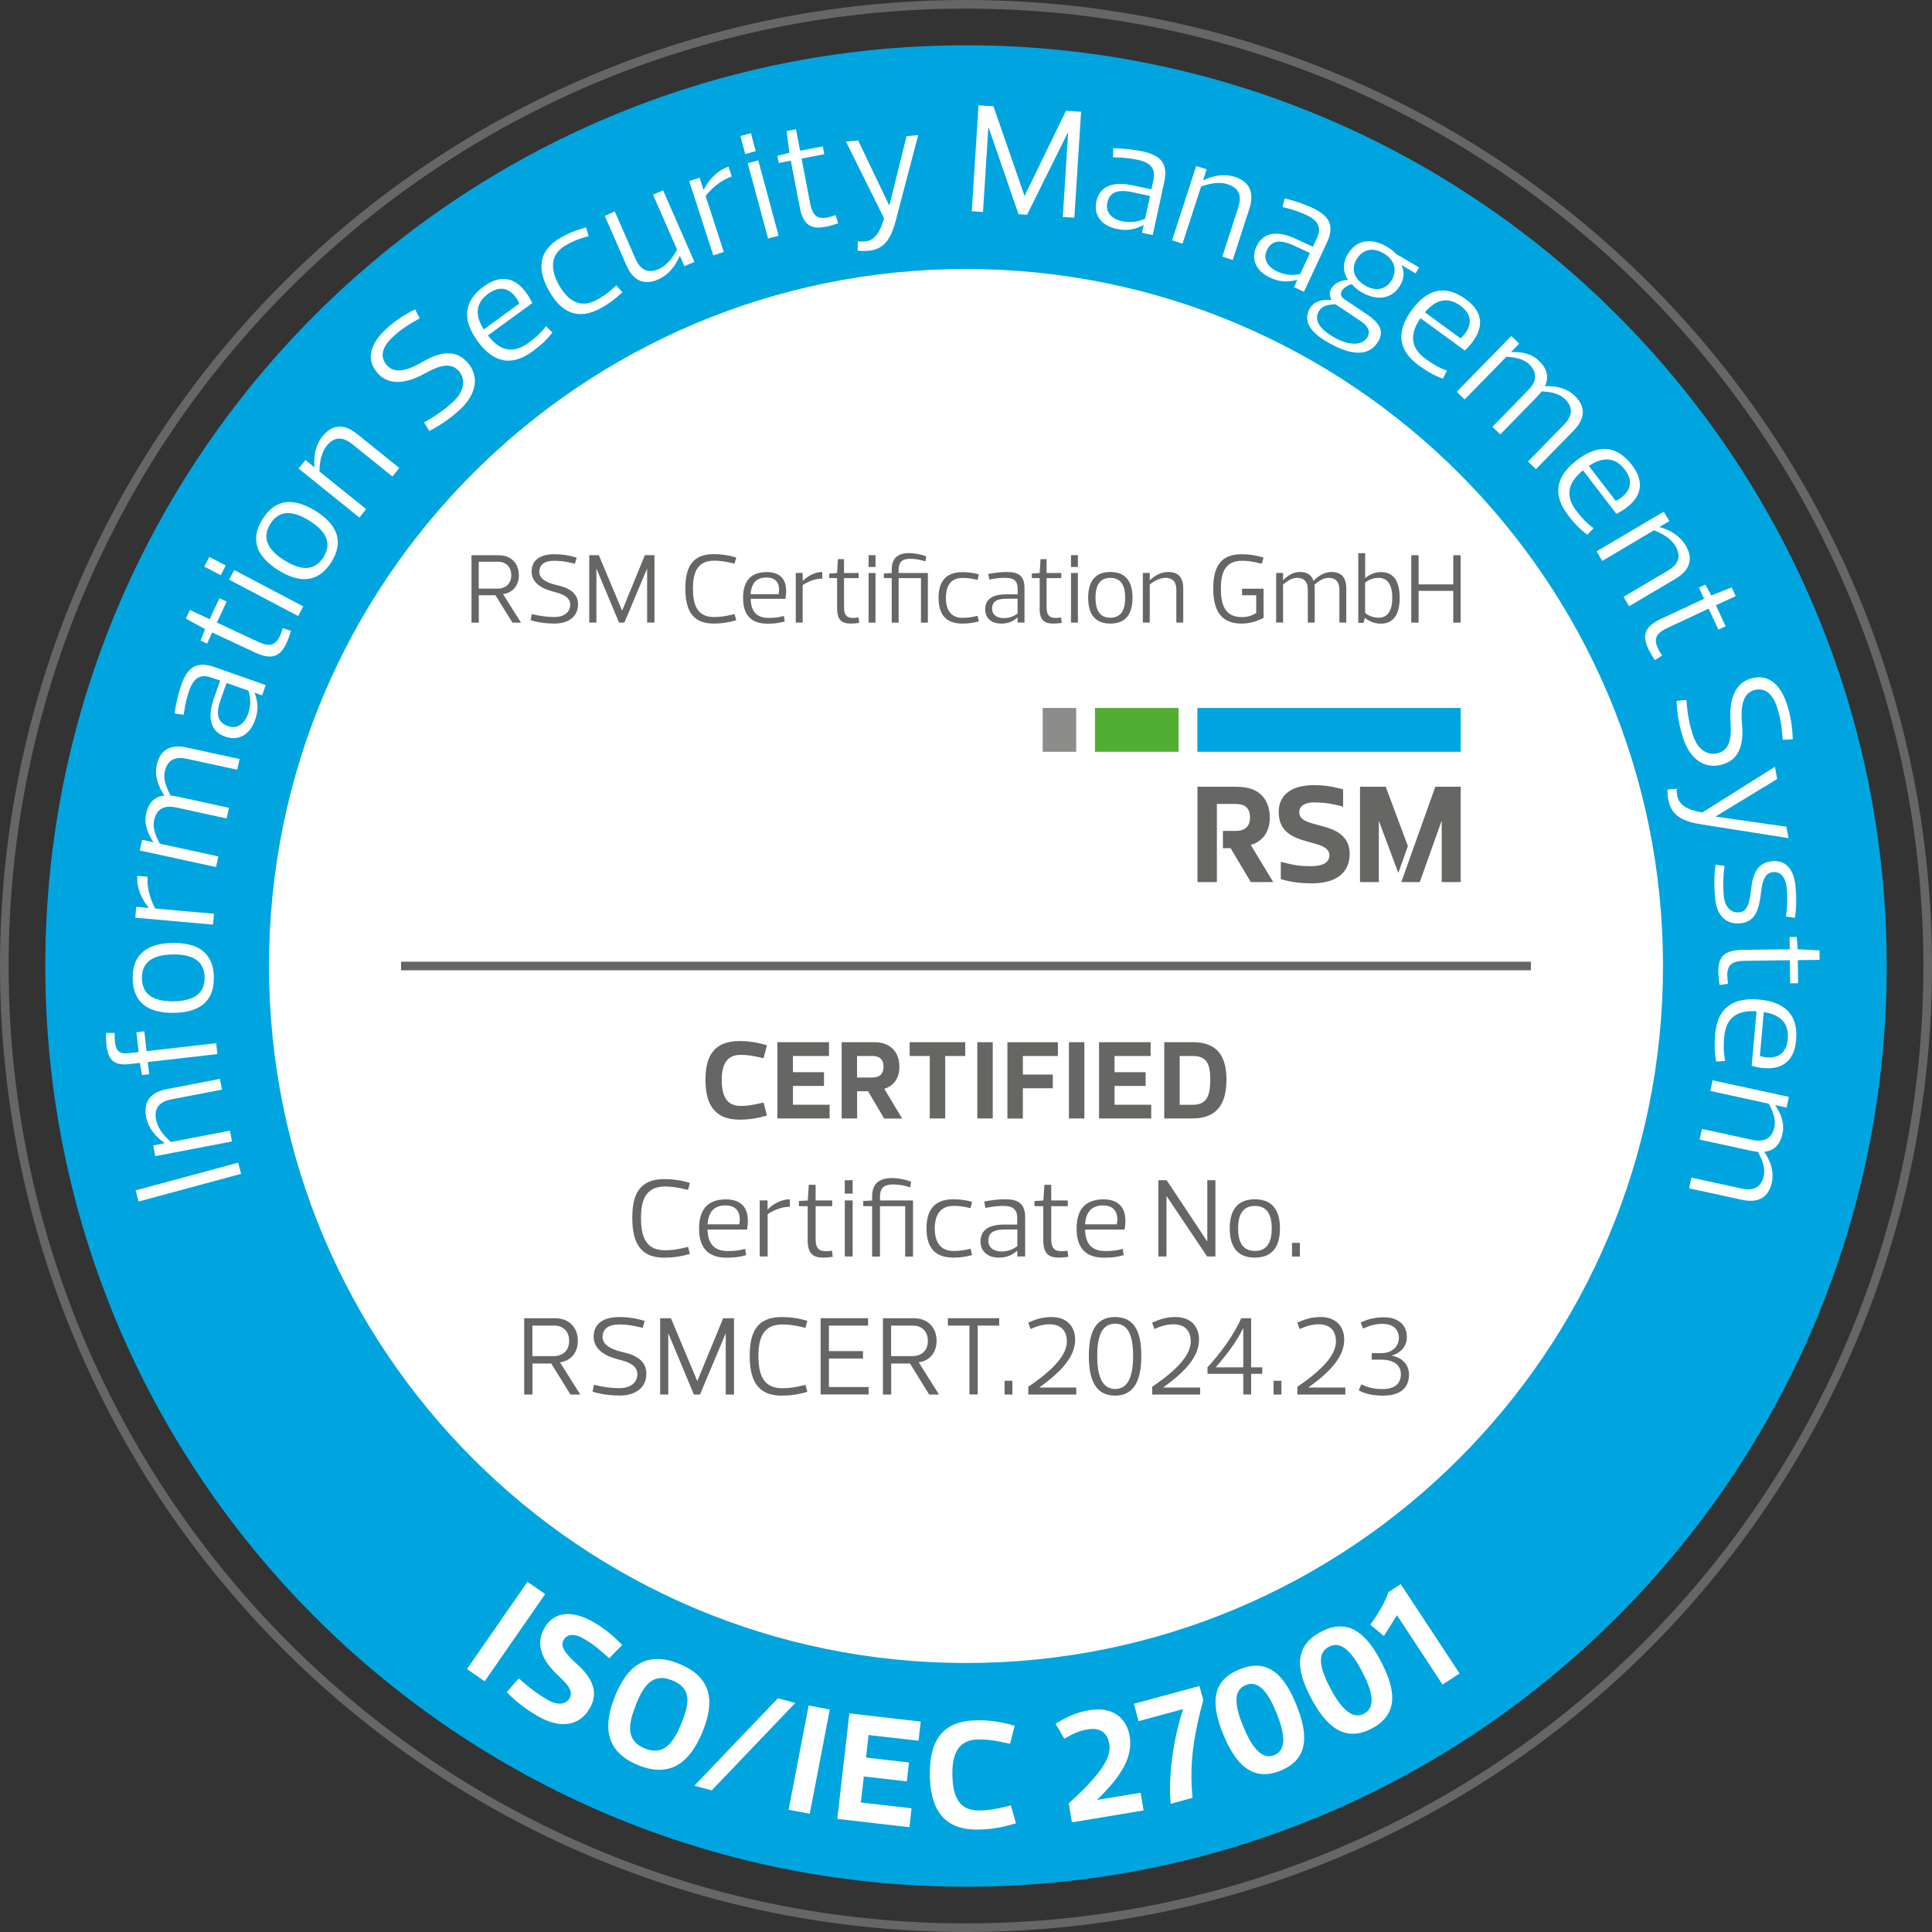
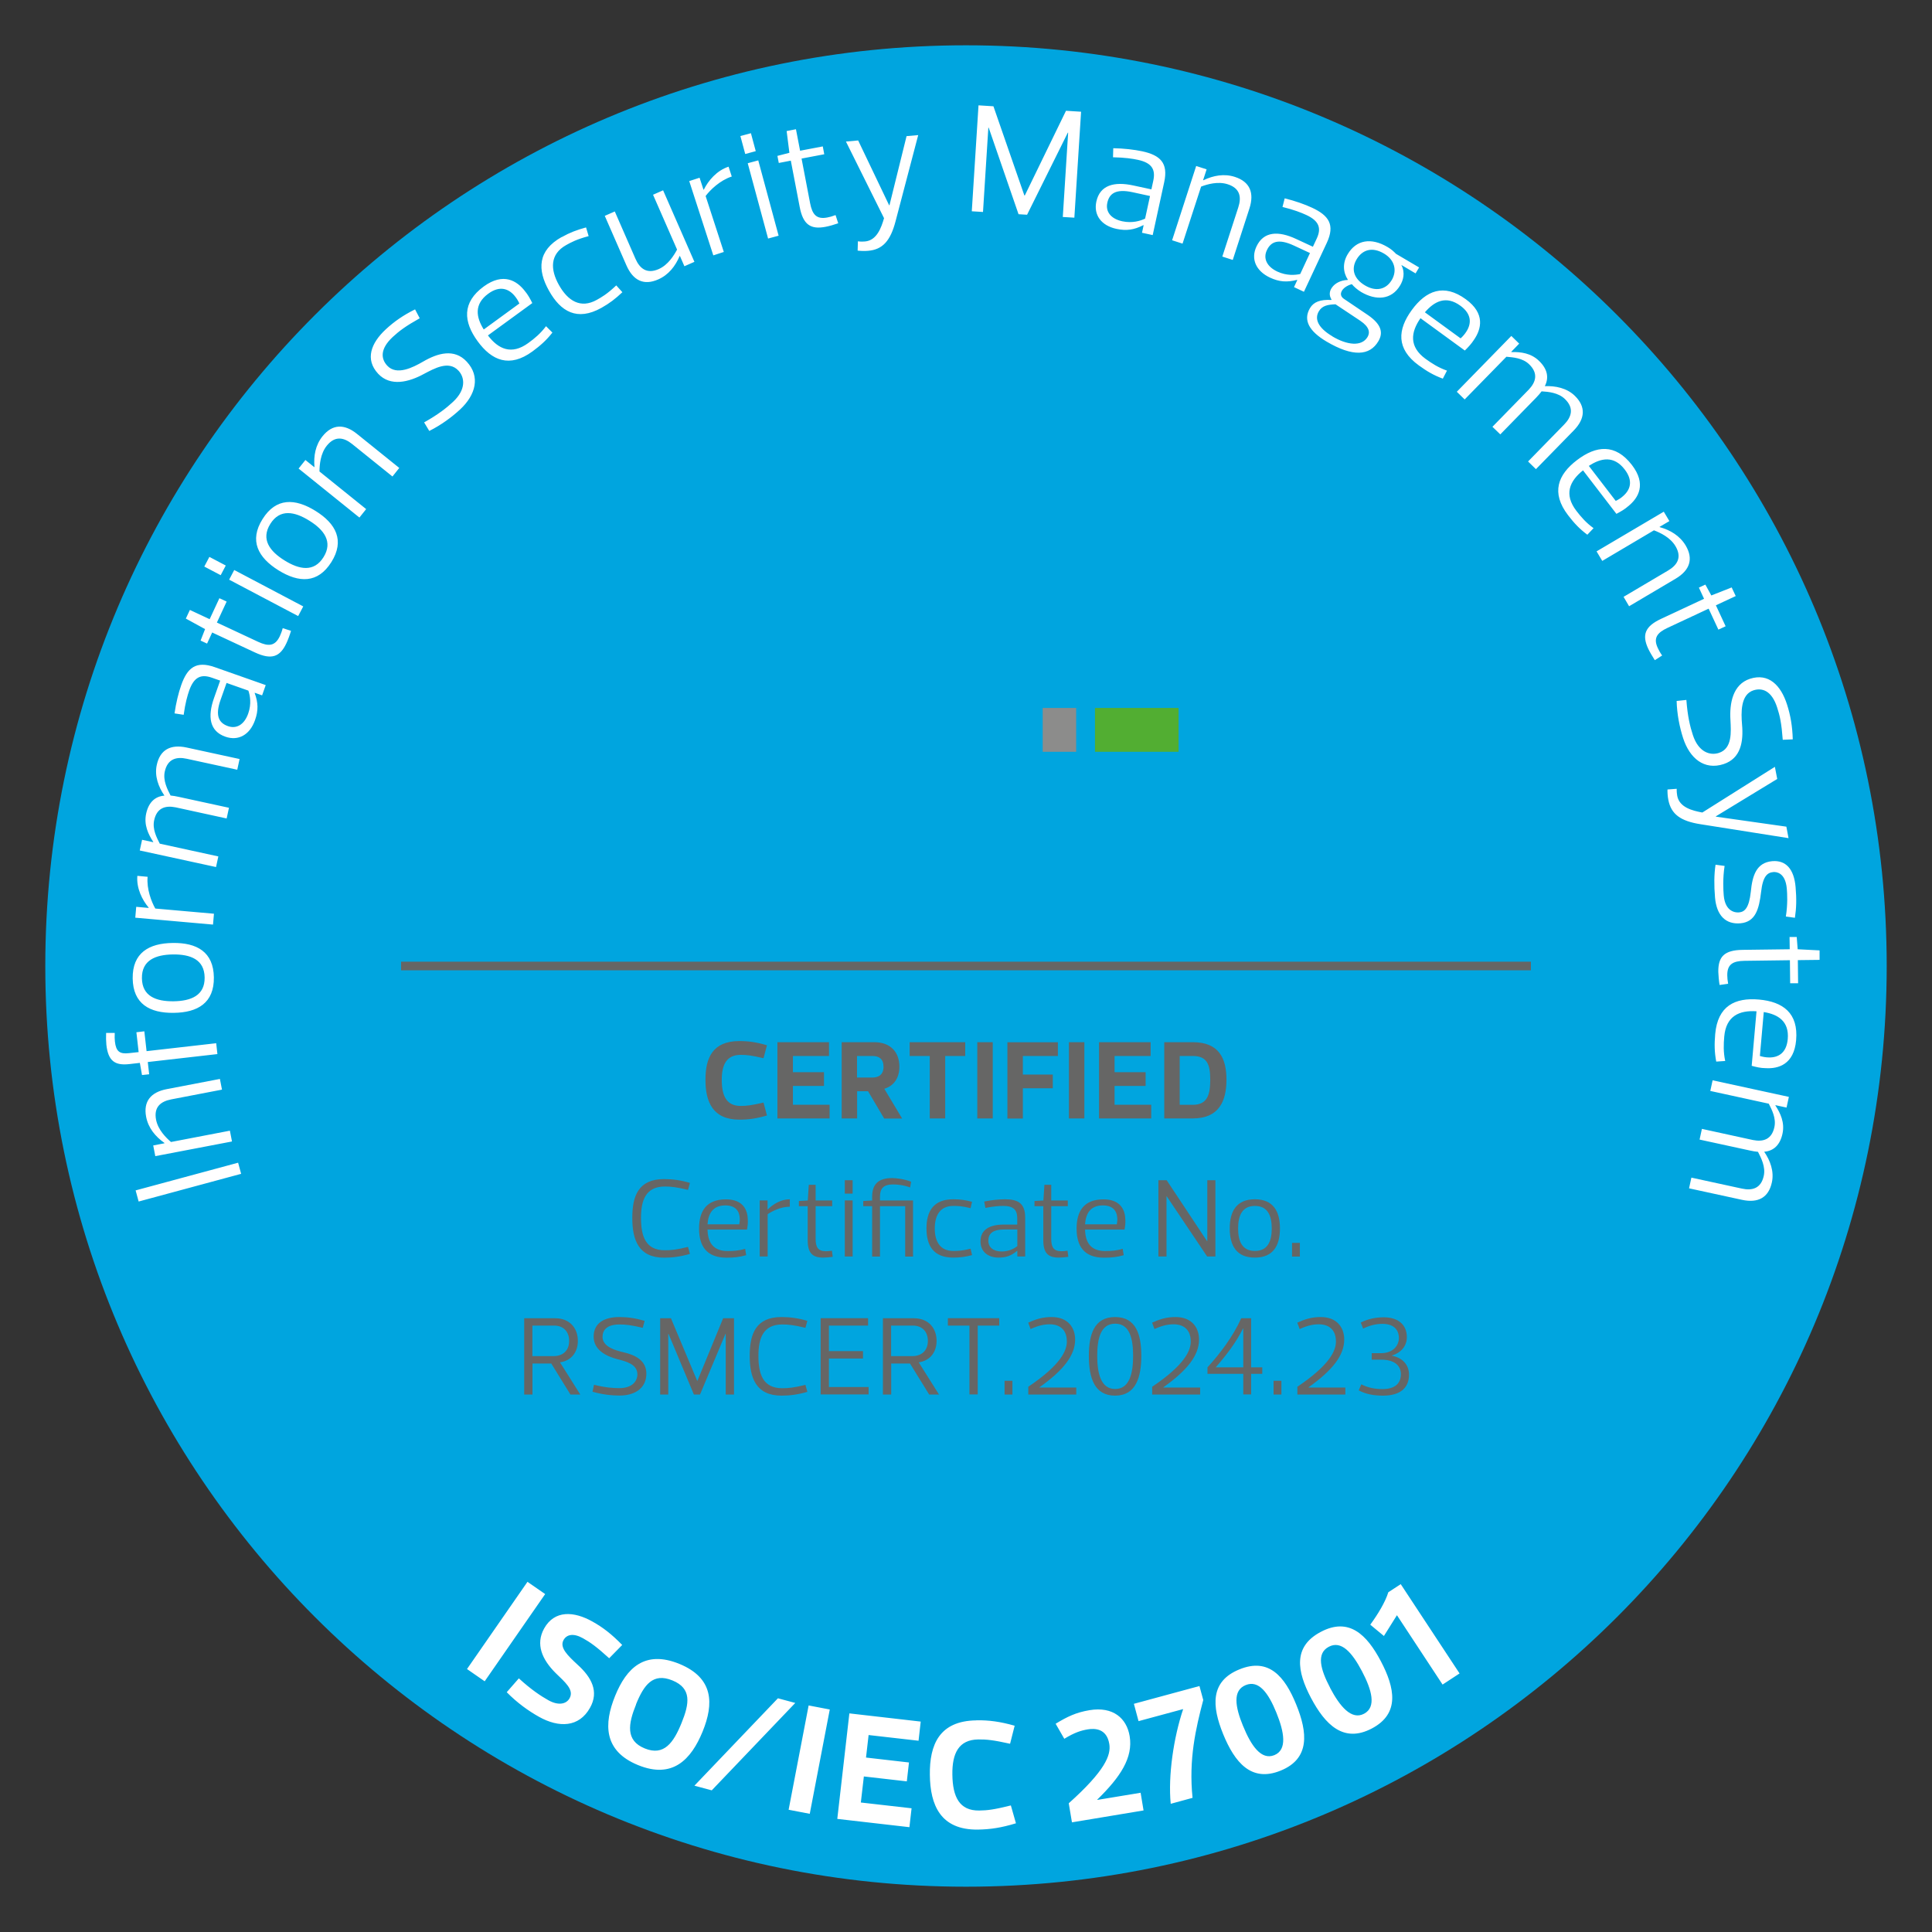
<svg xmlns="http://www.w3.org/2000/svg" id="Ebene_1" data-name="Ebene 1" viewBox="29.76 29.76 223.94 223.94">
  <rect x="29.76" y="29.76" width="223.94" height="223.94" fill="#333333" stroke="none" />
  <defs>
    <clipPath id="clippath">
-       <path fill="none" stroke-width="0" d="M0 0H283.46V283.47H0z" />
-     </clipPath>
+       </clipPath>
    <style>
      .cls-1{stroke-miterlimit:4.84}.cls-1,.cls-3,.cls-6,.cls-7{stroke-width:0}.cls-1,.cls-8{fill:none;stroke:#666665}.cls-3{fill:#00a5df}.cls-6{fill:#666665}.cls-7{fill:#fff}
    </style>
  </defs>
  <path d="M141.73,248.45c58.94,0,106.72-47.78,106.72-106.72s-47.78-106.72-106.72-106.72-106.72,47.78-106.72,106.72,47.78,106.72,106.72,106.72h0Z" class="cls-3" />
-   <path d="M141.73,253.2c61.56,0,111.47-49.91,111.47-111.47S203.29,30.26,141.73,30.26,30.26,80.17,30.26,141.73s49.91,111.47,111.47,111.47h0Z" class="cls-8" />
-   <path d="M141.73,222.52c44.62,0,80.79-36.17,80.79-80.79s-36.17-80.79-80.79-80.79-80.79,36.17-80.79,80.79,36.17,80.79,80.79,80.79h0Z" class="cls-7" />
  <path d="M115.47 150.43c1.05 0 1.98.13 3.19.49l-.4 1.5c-1.39-.33-1.95-.39-2.64-.39-1.64 0-2.2 1.13-2.2 2.89 0 1.89.56 3.03 2.2 3.03.69 0 1.25-.07 2.64-.39l.4 1.5c-1.21.35-2.13.48-3.19.48-3.11 0-3.94-2.08-3.94-4.62s.83-4.49 3.94-4.49ZM125.86 152.16h-4.19v1.88h3.6v1.59h-3.6v2.18h4.25v1.59h-6.05v-8.84h5.98v1.6ZM132.24 159.4l-1.86-3.15h-1.27v3.15h-1.79v-8.84h3.77c1.86 0 2.92 1.12 2.92 2.85 0 1.2-.56 2.2-1.75 2.55l2.07 3.45h-2.08ZM129.11 154.66h1.75c.74 0 1.31-.33 1.31-1.25s-.53-1.25-1.29-1.25h-1.78v2.5ZM139.32 152.16v7.24h-1.79v-7.24h-2.33v-1.6h6.44v1.6h-2.31ZM143.04 159.4v-8.84h1.79v8.84h-1.79ZM152.38 152.16h-4.06v2.15h3.47v1.59h-3.47v3.51h-1.79v-8.84h5.85v1.6ZM153.66 159.4v-8.84h1.79v8.84h-1.79ZM163.14 152.16h-4.19v1.88h3.6v1.59h-3.6v2.18h4.25v1.59h-6.05v-8.84h5.98v1.6ZM164.71 159.4v-8.84h3.3c3.04 0 3.91 1.86 3.91 4.35s-.87 4.49-3.91 4.49h-3.3ZM168.01 157.82c1.68 0 2.03-1.14 2.03-2.9s-.35-2.76-2.03-2.76h-1.51v5.66h1.51ZM106.74 166.43c.99 0 1.94.13 2.99.44l-.22.81c-1.33-.32-1.96-.39-2.69-.39-2.26 0-2.76 1.68-2.76 3.63 0 2.08.49 3.76 2.76 3.76.73 0 1.37-.06 2.69-.39l.22.81c-1.05.31-2 .44-2.99.44-2.98 0-3.69-2.08-3.69-4.62s.71-4.49 3.69-4.49ZM111.77 172.27c.03 1.46.62 2.5 2.33 2.5.66 0 1.3-.04 2.03-.26l.12.74c-.78.22-1.43.29-2.27.29-2.35 0-3.19-1.38-3.19-3.38s.83-3.38 3.11-3.38c2.02 0 2.51 1.25 2.54 2.34.03.38-.03.78-.09 1.16h-4.56ZM111.77 171.67h3.68c.05-.25.08-.51.05-.77-.05-.75-.48-1.42-1.66-1.42-1.48 0-1.98.97-2.07 2.18ZM118.73 175.4h-.91v-6.5h.91v1.04h.03c.58-.58 1.51-1.17 2.55-1.17v.86c-1.03 0-2.05.51-2.57.87v4.9ZM123.39 169.57h-1.03v-.6l1.03-.06.12-1.82h.79v1.82h1.92v.66h-1.92v3.78c0 .95.26 1.44 1.18 1.44.21 0 .42-.01.71-.06l.09.71c-.34.05-.81.09-1.09.09-1.26 0-1.81-.52-1.81-2.04v-3.93ZM128.59 166.56v1.55h-.91v-1.55h.91ZM128.59 168.9v6.5h-.91v-6.5h.91ZM130.85 168.49c0-1.52.77-2.18 2.34-2.18.44 0 1.48.13 2.18.43l-.12.66c-.75-.29-1.52-.35-1.96-.35-1.22 0-1.53.55-1.53 1.44v.42h3.83v6.5h-.91v-5.84h-2.92v5.84h-.91v-5.84h-1.03v-.6l1.03-.06v-.42ZM140.26 168.77c.81 0 1.39.09 2.17.29l-.17.74c-1.01-.26-1.56-.26-2-.26-1.55 0-2.15 1.12-2.15 2.61s.6 2.61 2.15 2.61c.44 0 .99 0 2-.26l.17.74c-.78.2-1.37.29-2.17.29-2.3 0-3.11-1.38-3.11-3.38s.81-3.38 3.11-3.38ZM143.98 169.77l-.14-.74c.86-.17 1.73-.26 2.42-.26 1.51 0 2.33.47 2.33 2.13v4.5h-.91v-.65h-.03c-.66.55-1.26.78-2.12.78-1.3 0-2.12-.73-2.12-1.87 0-1.39 1.08-1.96 2.73-1.96h1.53v-.74c0-.96-.44-1.42-1.61-1.42-.48 0-1.1.04-2.08.23ZM147.67 172.27h-1.48c-1.42 0-1.87.51-1.87 1.31 0 .74.56 1.24 1.55 1.24.86 0 1.48-.36 1.81-.62v-1.92ZM150.7 169.57h-1.03v-.6l1.03-.06.12-1.82h.79v1.82h1.92v.66h-1.92v3.78c0 .95.26 1.44 1.18 1.44.21 0 .42-.01.71-.06l.09.71c-.34.05-.81.09-1.09.09-1.26 0-1.81-.52-1.81-2.04v-3.93ZM155.53 172.27c.03 1.46.62 2.5 2.33 2.5.66 0 1.3-.04 2.03-.26l.12.74c-.78.22-1.43.29-2.28.29-2.35 0-3.18-1.38-3.18-3.38s.83-3.38 3.11-3.38c2.01 0 2.51 1.25 2.54 2.34.03.38-.03.78-.09 1.16h-4.56ZM155.53 171.67h3.68c.05-.25.08-.51.05-.77-.05-.75-.48-1.42-1.66-1.42-1.48 0-1.98.97-2.07 2.18ZM164.03 175.4v-8.84h.96l4.68 7.06h.03v-7.06h.94v8.84h-.96l-4.68-6.97h-.03v6.97h-.94Z" class="cls-6" />
  <g clip-path="url(#clippath)">
    <path d="M172.3 172.15c0-2 .79-3.38 2.91-3.38s2.91 1.38 2.91 3.38-.79 3.38-2.91 3.38-2.91-1.38-2.91-3.38ZM173.27 172.15c0 1.44.44 2.61 1.95 2.61s1.95-1.17 1.95-2.61-.44-2.61-1.95-2.61-1.95 1.17-1.95 2.61ZM180.43 173.82v1.59h-.91v-1.59h.91Z" class="cls-1" />
  </g>
  <path d="M172.3 172.15c0-2 .79-3.38 2.91-3.38s2.91 1.38 2.91 3.38-.79 3.38-2.91 3.38-2.91-1.38-2.91-3.38ZM173.27 172.15c0 1.44.44 2.61 1.95 2.61s1.95-1.17 1.95-2.61-.44-2.61-1.95-2.61-1.95 1.17-1.95 2.61ZM180.43 173.82v1.59h-.91v-1.59h.91ZM95.88 191.4l-2.22-3.59h-2.18v3.59h-.96v-8.84h3.58c1.7 0 2.64 1.14 2.64 2.63 0 1.27-.73 2.29-2.07 2.48l2.35 3.73h-1.13ZM91.47 186.95h2.43c1.09 0 1.83-.62 1.83-1.77 0-1.07-.66-1.77-1.74-1.77h-2.52v3.54ZM98.44 191.08l.17-.81c1.33.33 2.21.39 2.94.39 1.5 0 2.09-.82 2.09-1.6 0-1.2-1.38-1.51-2.29-1.75-1.39-.35-2.78-1.12-2.78-2.61 0-1.64 1.31-2.28 2.98-2.28.96 0 1.87.13 2.93.44l-.22.81c-1.33-.32-1.98-.39-2.7-.39-1.49 0-1.96.69-1.96 1.44 0 1.14 1.47 1.56 2.41 1.78 1.39.31 2.67.96 2.67 2.48 0 1.69-1.33 2.54-3.11 2.54-.96 0-2.05-.13-3.11-.44ZM110.57 189.81h.03l2.98-7.25h1.26v8.84h-.96v-7.03h-.03l-2.95 7.03h-.71l-2.94-7.03h-.03v7.03h-.94v-8.84h1.25l3.04 7.25ZM120.35 182.42c.99 0 1.94.13 2.99.44l-.22.81c-1.33-.32-1.96-.39-2.69-.39-2.26 0-2.76 1.68-2.76 3.63 0 2.08.49 3.76 2.76 3.76.73 0 1.37-.06 2.69-.39l.22.81c-1.05.31-2 .44-2.99.44-2.98 0-3.69-2.08-3.69-4.62s.71-4.49 3.69-4.49ZM130.38 183.41h-4.54v2.96h3.95v.86h-3.95v3.3h4.6v.86h-5.56v-8.84h5.5v.86ZM137.46 191.4l-2.22-3.59h-2.18v3.59h-.96v-8.84h3.58c1.7 0 2.64 1.14 2.64 2.63 0 1.27-.73 2.29-2.07 2.48l2.35 3.73h-1.13ZM133.05 186.95h2.43c1.09 0 1.83-.62 1.83-1.77 0-1.07-.66-1.77-1.74-1.77h-2.52v3.54ZM143.09 183.41v7.98h-.96v-7.98h-2.5v-.86h5.95v.86h-2.5ZM147.11 189.81v1.59h-.91v-1.59h.91ZM149.21 183.8l-.27-.73c.9-.4 1.65-.65 2.72-.65 1.87 0 2.72 1.21 2.72 2.61 0 1.82-1.34 3.55-4.13 5.53v.03h4.26v.81h-5.56v-.9c3.87-2.6 4.47-4.26 4.47-5.25 0-1.77-1.35-1.99-1.95-1.99-.66 0-1.31.12-2.25.55ZM155.97 186.91c0-2.46.61-4.49 3.04-4.49s3.04 2.03 3.04 4.49-.61 4.62-3.04 4.62-3.04-2.12-3.04-4.62ZM156.94 186.91c0 1.95.38 3.85 2.08 3.85s2.08-1.9 2.08-3.85-.38-3.72-2.08-3.72-2.08 1.77-2.08 3.72ZM163.57 183.8l-.27-.73c.9-.4 1.65-.65 2.72-.65 1.87 0 2.72 1.21 2.72 2.61 0 1.82-1.34 3.55-4.13 5.53v.03h4.26v.81h-5.56v-.9c3.87-2.6 4.47-4.26 4.47-5.25 0-1.77-1.35-1.99-1.95-1.99-.66 0-1.31.12-2.25.55ZM174.78 182.56v5.69h1.29v.75h-1.29v2.39h-.91v-2.39h-4.15v-.75c1.43-1.56 2.98-3.6 3.91-5.69h1.14ZM173.87 188.25v-4.5h-.03c-.83 1.66-1.96 3.12-3.17 4.5h3.2ZM178.29 189.81v1.59h-.91v-1.59h.91ZM180.4 183.8l-.27-.73c.9-.4 1.65-.65 2.72-.65 1.87 0 2.72 1.21 2.72 2.61 0 1.82-1.34 3.55-4.13 5.53v.03h4.26v.81h-5.56v-.9c3.87-2.6 4.47-4.26 4.47-5.25 0-1.77-1.35-1.99-1.95-1.99-.66 0-1.31.12-2.25.55ZM191.07 186.9c1.26.22 2.01 1.07 2.01 2.2 0 1.53-1.01 2.43-3.02 2.43-1.01 0-1.98-.16-2.81-.61l.3-.7c.74.38 1.56.55 2.46.55 1.91 0 2.13-1.14 2.13-1.72 0-.97-.7-1.69-2.3-1.69h-1.08v-.75h1.04c1.46 0 2.11-.9 2.11-1.78 0-.6-.3-1.62-1.9-1.62-.83 0-1.52.2-2.25.55l-.27-.7c.82-.43 1.78-.61 2.67-.61 1.66 0 2.67.86 2.67 2.3 0 1.12-.78 1.85-1.75 2.14v.03Z" class="cls-6" />
  <path d="M76.25 141.73 207.21 141.73" class="cls-8" />
  <path d="m57.71 165.82-11.88 3.21-.35-1.29 11.88-3.21.35 1.29ZM56.41 160.83l.24 1.24-8.89 1.7-.24-1.24 1.3-.25v-.04c-1.05-.74-1.87-1.73-2.12-3.02-.34-1.78.52-2.86 2.4-3.22l6.15-1.18.24 1.24-5.88 1.13c-1.23.24-2.04.89-1.76 2.36.23 1.17 1.15 2.08 1.73 2.58l6.82-1.31ZM45.83 151.71l-.26-2.3.92-.11.26 2.3 8.07-.92.14 1.26-8.07.92.16 1.42-.83.09-.25-1.41-1.22.14c-1.69.19-2.45-.38-2.66-2.23-.04-.4-.05-.92-.03-1.38h1c-.02.43-.01.71.02 1 .13 1.15.55 1.47 1.65 1.34l1.1-.12ZM49.9 147.16c-2.79.04-4.72-1.04-4.76-3.99-.04-2.95 1.87-4.08 4.65-4.11 2.79-.04 4.72 1.04 4.76 3.99.04 2.95-1.87 4.08-4.65 4.11ZM49.88 145.82c2.01-.03 3.63-.66 3.6-2.76-.03-2.1-1.66-2.69-3.67-2.67-2.01.03-3.63.66-3.6 2.76.03 2.1 1.66 2.69 3.67 2.67ZM54.56 135.67l-.11 1.26-9.01-.8.11-1.26 1.44.13v-.04c-.74-.88-1.43-2.24-1.31-3.68l1.19.11c-.13 1.42.45 2.91.89 3.68l6.8.6ZM55.07 129.02l-.27 1.24-8.84-1.92.27-1.24 1.29.28v-.04c-.58-.89-1.1-1.98-.82-3.27.28-1.29 1.01-2 2.12-2.09-.69-1-1.17-2.27-.89-3.55.38-1.77 1.6-2.43 3.48-2.02l6.12 1.33-.27 1.24-5.85-1.27c-1.22-.27-2.23.03-2.55 1.48-.23 1.04.31 2.08.67 2.78.27.02.61.08.97.16l5.8 1.26-.27 1.24-5.91-1.29c-1.19-.24-2.18.06-2.49 1.49-.23 1.04.3 2.03.65 2.72l6.79 1.48ZM51.03 112.61l-1.04-.16c.17-1.2.46-2.39.78-3.29.7-1.98 1.69-2.84 3.88-2.07l5.91 2.08-.42 1.19-.85-.3s0 .02-.01.03c.41 1.12.44 2.02.04 3.14-.6 1.71-1.94 2.45-3.44 1.92-1.83-.64-2.08-2.32-1.31-4.49l.71-2.01-.97-.34c-1.26-.44-2.06-.07-2.61 1.46-.22.63-.46 1.47-.65 2.84ZM56.02 108.92l-.69 1.95c-.66 1.86-.2 2.69.86 3.06.97.34 1.88-.16 2.34-1.46.4-1.13.21-2.11.02-2.66l-2.53-.89ZM54.36 103.06l-.6 1.3-.75-.35.52-1.33-2.23-1.22.47-1 2.29 1.07 1.13-2.43.84.39-1.13 2.43 4.77 2.23c1.2.56 1.97.52 2.52-.64.12-.26.23-.53.34-.94l.96.31c-.13.46-.36 1.07-.53 1.43-.74 1.59-1.72 1.97-3.64 1.08l-4.95-2.31ZM54.03 94.31l1.9 1-.59 1.12-1.9-1 .59-1.12ZM56.91 95.83l8 4.22-.59 1.12-8-4.22.59-1.12ZM62.03 95.86c-2.36-1.48-3.41-3.43-1.84-5.93 1.56-2.5 3.77-2.42 6.14-.95s3.41 3.43 1.84 5.93-3.77 2.42-6.14.95ZM62.74 94.72c1.7 1.06 3.41 1.4 4.52-.38s.06-3.17-1.65-4.23c-1.7-1.06-3.41-1.4-4.52.38s-.06 3.17 1.65 4.23ZM72.21 88.76l-.79.99-7.05-5.68.79-.99 1.03.83.02-.03c-.11-1.27.11-2.53.94-3.56 1.14-1.41 2.52-1.46 4.01-.25l4.88 3.93-.79.99-4.67-3.76c-.97-.78-2-.98-2.94.19-.75.93-.84 2.23-.85 2.99l5.41 4.36ZM79.51 79.7l-.59-.98c1.66-.93 2.62-1.7 3.36-2.39 1.52-1.42 1.36-2.82.62-3.61-1.13-1.22-2.83-.23-4 .38-1.75.96-3.89 1.5-5.31-.02-1.55-1.67-.82-3.56.88-5.14.98-.91 2.03-1.64 3.4-2.32l.54 1.03c-1.66.93-2.38 1.48-3.13 2.17-1.52 1.42-1.35 2.56-.63 3.33 1.09 1.17 2.98.2 4.14-.47 1.71-1 3.63-1.55 5.07 0 1.6 1.72 1.05 3.84-.76 5.53-.98.91-2.22 1.82-3.58 2.5ZM86.31 68.63c1.22 1.62 2.75 2.29 4.67.9.75-.54 1.43-1.11 2.07-1.96l.74.74c-.7.89-1.37 1.49-2.32 2.19-2.65 1.93-4.71 1.06-6.35-1.19-1.64-2.25-1.84-4.48.72-6.35 2.27-1.65 3.85-.65 4.77.55.34.4.61.9.85 1.38l-5.13 3.74ZM85.82 67.96l4.14-3.02c-.14-.32-.33-.63-.57-.91-.68-.8-1.7-1.2-3.03-.23-1.67 1.22-1.42 2.72-.53 4.15ZM94.86 57.25c.98-.55 1.75-.83 2.83-1.13l.3 1.01c-1.41.37-2.07.74-2.61 1.04-1.88 1.05-1.85 2.82-.83 4.63 1.02 1.82 2.5 2.77 4.38 1.72.54-.3 1.2-.67 2.26-1.68l.71.79c-.82.77-1.46 1.27-2.44 1.82-2.8 1.56-4.71.44-6.07-2-1.36-2.43-1.32-4.65 1.48-6.22ZM105.46 52.33l1.16-.51 3.63 8.29-1.16.51-.52-1.19h-.03c-.5 1.18-1.28 2.19-2.49 2.72-1.66.73-2.9.14-3.68-1.63l-2.51-5.74 1.16-.51 2.4 5.49c.5 1.14 1.33 1.79 2.69 1.19 1.09-.48 1.77-1.59 2.13-2.26l-2.79-6.37ZM113.64 58.97l-1.2.39-2.79-8.61 1.2-.39.45 1.38h.04c.52-1.04 1.49-2.21 2.87-2.66l.37 1.14c-1.36.44-2.5 1.55-3.03 2.26l2.11 6.49ZM116.8 45.2l.56 2.08-1.22.33-.56-2.08 1.22-.33ZM117.65 48.35l2.36 8.73-1.22.33-2.36-8.73 1.22-.33ZM121.43 48.38l-1.4.27-.16-.82 1.39-.36-.32-2.52 1.08-.21.48 2.49 2.63-.5.17.91-2.63.5.99 5.17c.25 1.3.73 1.9 1.99 1.66.28-.05.57-.13.96-.28l.31.95c-.45.16-1.08.34-1.47.41-1.72.33-2.61-.24-3-2.32l-1.03-5.37ZM127.81 46.17l1.42-.13 3.59 7.51h.04s1.98-8.01 1.98-8.01l1.35-.12-2.62 9.97c-.6 2.31-1.52 3.3-3.18 3.44-.4.04-.87.02-1.22-.02l.03-1.08c.31.05.59.04.82.02 1.37-.12 1.89-1.59 2.21-2.7l-4.42-8.89ZM148.51 52.41h.04s4.77-9.81 4.77-9.81l1.75.11-.78 12.28-1.34-.08.62-9.77h-.04s-4.72 9.51-4.72 9.51l-.99-.06-3.46-10.03h-.04s-.62 9.77-.62 9.77l-1.3-.08.78-12.28 1.73.11 3.59 10.35ZM158.77 47.99l.03-1.05c1.22.02 2.43.16 3.37.36 2.05.45 3.03 1.33 2.53 3.59l-1.33 6.12-1.24-.27.19-.88h-.04c-1.06.54-1.95.68-3.11.43-1.77-.38-2.67-1.62-2.33-3.17.41-1.89 2.05-2.35 4.29-1.86l2.09.45.22-1.01c.28-1.31-.18-2.06-1.77-2.41-.65-.14-1.51-.27-2.9-.3ZM163.06 52.48l-2.02-.44c-1.93-.42-2.7.14-2.93 1.23-.22 1.01.39 1.85 1.74 2.14 1.17.25 2.12-.06 2.64-.31l.57-2.62ZM166.83 58l-1.21-.39 2.79-8.61 1.21.39-.41 1.26h.04c1.15-.55 2.41-.79 3.66-.38 1.72.56 2.26 1.84 1.67 3.66l-1.93 5.96-1.21-.39 1.85-5.7c.39-1.19.21-2.22-1.22-2.68-1.14-.37-2.38 0-3.09.27l-2.15 6.61ZM178.41 53.77l.26-1.02c1.18.29 2.33.69 3.2 1.1 1.9.89 2.66 1.96 1.68 4.06l-2.65 5.67-1.15-.54.38-.82s-.02 0-.03-.02c-1.16.3-2.05.24-3.13-.26-1.64-.77-2.25-2.17-1.57-3.61.82-1.75 2.52-1.84 4.6-.87l1.94.9.44-.94c.57-1.21.28-2.05-1.2-2.74-.61-.28-1.42-.6-2.76-.93ZM181.6 59.09l-1.87-.87c-1.79-.83-2.66-.46-3.13.55-.44.93-.02 1.89 1.22 2.47 1.08.5 2.08.41 2.65.28l1.13-2.43ZM184.1 64.49c-.31-.5-.25-.99.05-1.4.33-.48.99-.85 1.82-.88l.02-.03c-.56-.86-.63-1.93-.02-2.95.99-1.67 2.72-1.97 4.65-.82.44.26.72.53.95.77l2.68 1.58-.41.69-1.65-.98c.48.93.21 1.78-.13 2.36-1.01 1.71-2.82 1.78-4.52.78-.44-.26-.88-.65-1.08-.91-.25.06-.47.16-.68.29-.57.36-.87 1-.23 1.42l2.77 1.87c1.57 1.08 1.79 2.05 1.21 3.03-1 1.7-2.96 1.84-6.01.04-2.01-1.19-2.74-2.48-1.92-3.87.42-.72 1.19-1.02 2.48-.95l.02-.03ZM184.21 68.76c1.67.99 3.38 1.22 4.07.05.29-.5.23-1.14-.85-1.87l-2.87-1.91c-.85.04-1.53.13-1.93.81-.52.87-.13 1.9 1.58 2.91ZM191.07 62.24c.67-1.14.33-2.37-.89-3.09-1.37-.81-2.51-.45-3.18.68-.67 1.14-.29 2.27.99 3.02 1.23.73 2.42.49 3.08-.62ZM194.42 66.63c-1.16 1.66-1.34 3.32.57 4.72.75.54 1.49 1.02 2.49 1.37l-.48.93c-1.06-.39-1.84-.85-2.79-1.54-2.65-1.93-2.45-4.16-.81-6.41 1.64-2.25 3.71-3.12 6.27-1.25 2.27 1.65 1.8 3.46.93 4.71-.28.44-.67.86-1.05 1.23l-5.13-3.74ZM194.92 65.96l4.14 3.02c.26-.23.5-.51.69-.82.56-.89.62-1.99-.71-2.96-1.67-1.22-3.02-.52-4.12.76ZM199.53 76.06l-.91-.89 6.32-6.47.91.89-.92.95.03.03c1.06-.03 2.27.11 3.21 1.04.95.92 1.16 1.92.65 2.91 1.21-.05 2.55.21 3.48 1.12 1.29 1.26 1.21 2.65-.13 4.02l-4.38 4.48-.91-.89 4.19-4.29c.87-.89 1.15-1.91.09-2.94-.76-.75-1.93-.85-2.71-.9-.16.22-.39.48-.64.74l-4.15 4.25-.91-.88 4.22-4.32c.83-.88 1.1-1.88.05-2.91-.76-.75-1.88-.82-2.65-.89l-4.86 4.97ZM213.26 84.27c-1.59 1.26-2.23 2.8-.79 4.69.56.73 1.14 1.4 2 2.02l-.72.76c-.9-.67-1.53-1.34-2.24-2.27-1.99-2.6-1.18-4.69 1.04-6.38s4.44-1.94 6.37.57c1.71 2.23.75 3.83-.44 4.78-.39.35-.88.63-1.36.88l-3.87-5.04ZM213.92 83.76l3.12 4.06c.32-.15.63-.34.89-.59.79-.7 1.16-1.73.16-3.04-1.25-1.64-2.75-1.36-4.16-.43ZM215.47 94.76l-.65-1.09 7.79-4.6.65 1.09-1.14.67.02.03c1.23.34 2.33 1 3.01 2.13.92 1.56.48 2.87-1.17 3.85l-5.39 3.19-.64-1.09 5.16-3.05c1.08-.64 1.62-1.53.86-2.82-.61-1.03-1.79-1.57-2.5-1.84l-5.98 3.54ZM227.28 99.17l-.6-1.3.75-.35.69 1.26 2.36-.93.47 1-2.3 1.07 1.13 2.43-.84.39-1.13-2.43-4.77 2.23c-1.2.56-1.67 1.18-1.12 2.34.12.26.26.52.5.86l-.85.54c-.26-.4-.59-.96-.76-1.32-.74-1.59-.41-2.59 1.51-3.48l4.95-2.31ZM224.09 111.01l1.14-.12c.14 1.9.43 3.09.75 4.06.64 1.98 1.98 2.42 3.02 2.08 1.58-.51 1.4-2.47 1.34-3.78-.13-1.99.28-4.16 2.26-4.81 2.17-.7 3.58.76 4.29 2.96.41 1.27.63 2.54.67 4.06l-1.16.05c-.14-1.9-.33-2.78-.65-3.75-.64-1.98-1.76-2.3-2.75-1.98-1.51.49-1.43 2.61-1.32 3.95.18 1.98-.13 3.94-2.14 4.6-2.24.73-3.93-.67-4.69-3.02-.41-1.27-.71-2.78-.75-4.3ZM235.49 118.65l.27 1.4-7.11 4.33v.04s8.17 1.16 8.17 1.16l.25 1.33-10.18-1.61c-2.35-.36-3.43-1.18-3.75-2.82-.08-.39-.11-.86-.1-1.21l1.07-.08c-.01.32.02.59.06.82.26 1.35 1.77 1.72 2.91 1.93l8.4-5.29ZM228.55 133.79c-.12-1.37-.11-2.7.06-3.8l1.05.14c-.23 1.46-.15 2.83-.1 3.42.17 1.93 1.4 2 1.76 1.97.67-.06 1.17-.5 1.38-2.41.18-1.87.65-3.36 2.47-3.53 1.6-.14 2.54.92 2.72 3.01.12 1.37.09 2.45-.08 3.55l-1.05-.14c.23-1.46.16-2.65.11-3.24-.17-1.89-1.24-1.94-1.55-1.92-.67.06-1.22.42-1.43 2.31-.24 2.02-.66 3.47-2.39 3.63-1.71.15-2.77-.9-2.95-2.99ZM237.21 139.8l-.02-1.43h.83s.11 1.42.11 1.42l2.54.13v1.1s-2.52.03-2.52.03l.03 2.68h-.92s-.03-2.67-.03-2.67l-5.27.07c-1.32.02-2 .39-1.99 1.67 0 .29.03.58.1.99l-.99.14c-.08-.47-.14-1.12-.15-1.52-.02-1.76.69-2.52 2.81-2.55l5.46-.07ZM233.37 146.98c-2.02-.14-3.54.56-3.75 2.92-.08.92-.11 1.81.11 2.84l-1.04.07c-.21-1.11-.22-2.02-.12-3.19.29-3.26 2.3-4.25 5.08-4 2.78.25 4.58 1.57 4.3 4.72-.25 2.79-2.04 3.33-3.56 3.23-.53 0-1.08-.13-1.59-.27l.56-6.33ZM234.2 147.06l-.45 5.1c.34.1.69.17 1.06.17 1.05.02 2.02-.49 2.17-2.13.18-2.05-1.11-2.86-2.77-3.13ZM228 156.22l.27-1.24 8.84 1.92-.27 1.24-1.29-.28v.04c.58.89 1.1 1.98.82 3.27-.28 1.29-1.01 2-2.12 2.09.69 1 1.17 2.27.89 3.55-.38 1.77-1.6 2.43-3.48 2.02l-6.12-1.33.27-1.24 5.85 1.27c1.22.27 2.23-.03 2.54-1.48.23-1.04-.31-2.08-.67-2.78-.27-.02-.61-.08-.97-.16l-5.8-1.26.27-1.24 5.91 1.29c1.19.24 2.18-.06 2.49-1.49.23-1.04-.3-2.03-.65-2.72l-6.79-1.48ZM83.89 223.22l7.01-10.11 2.05 1.42-7.01 10.11-2.05-1.42ZM88.5 225.9l1.4-1.6c1.45 1.33 2.59 2.07 3.43 2.54 1.11.62 2.05.48 2.45-.23.56-1-.56-1.89-1.62-2.93-1.57-1.56-2.34-3.34-1.33-5.16 1.21-2.16 3.46-2 5.59-.81 1.22.68 2.23 1.46 3.46 2.72l-1.51 1.54c-1.47-1.34-2.21-1.86-3.04-2.32-1.11-.62-1.89-.44-2.25.21-.49.88.5 1.81 1.62 2.85 1.63 1.47 2.51 3.12 1.45 5-1.28 2.29-3.62 2.33-5.91 1.05-1.23-.69-2.52-1.61-3.75-2.86ZM101.06 226.33c1.31-3.22 3.43-5.34 7.44-3.71 4 1.64 4.01 4.63 2.7 7.85-1.33 3.25-3.49 5.52-7.49 3.88-4-1.64-3.97-4.77-2.65-8.02ZM103.49 227.32c-.92 2.26-1.24 4.19 1 5.1 2.24.92 3.35-.68 4.27-2.95.92-2.26 1.19-4.01-1.06-4.93-2.25-.92-3.3.51-4.22 2.77ZM112.26 237.28l-2.01-.54 9.68-10.13 2.01.54-9.68 10.13ZM121.17 239.53l2.32-12.09 2.45.47-2.32 12.09-2.45-.47ZM136.23 231.53l-5.79-.66-.3 2.61 4.98.57-.25 2.19-4.98-.57-.35 3.02 5.88.67-.25 2.19-8.36-.96 1.4-12.23 8.27.95-.25 2.21ZM142.93 229.16c1.47-.02 2.75.15 4.44.63l-.53 2.09c-1.94-.43-2.72-.51-3.68-.5-2.28.03-3.04 1.61-3.01 4.06.03 2.62.83 4.21 3.11 4.18.96-.01 1.74-.11 3.67-.59l.59 2.07c-1.68.51-2.96.71-4.42.73-4.32.05-5.52-2.83-5.56-6.35-.04-3.47 1.08-6.26 5.4-6.31ZM153.12 231.3l-1-1.74c1.37-.83 2.37-1.31 3.92-1.57 2.75-.46 4.32.95 4.66 3.01.41 2.5-1.07 4.73-3.75 7.35v.04s5.02-.83 5.02-.83l.34 2.05-8.3 1.38-.37-2.21c4.22-3.78 4.91-5.58 4.7-6.87-.3-1.84-1.73-1.82-2.48-1.7-.8.13-1.55.37-2.73 1.09ZM166.87 227.87l-5.14 1.39-.54-2.01 7.6-2.06.44 1.62c-.87 3.31-1.7 6.87-1.24 11.34l-2.53.69c-.32-3.25.34-7.68 1.43-10.94v-.04ZM171.54 230.77c-1.31-3.22-1.54-6.12 1.88-7.51 3.42-1.4 5.27.84 6.58 4.06 1.33 3.25 1.62 6.28-1.79 7.67-3.42 1.4-5.34-.97-6.67-4.22ZM173.85 229.83c.92 2.26 2.1 3.99 3.62 3.37s1.15-2.68.23-4.94-2.03-3.8-3.55-3.18c-1.53.62-1.23 2.5-.3 4.76ZM181.72 226.57c-1.62-3.07-2.13-5.94 1.14-7.66 3.26-1.72 5.33.32 6.95 3.39 1.64 3.11 2.23 6.09-1.04 7.81s-5.41-.44-7.05-3.54ZM183.93 225.4c1.14 2.16 2.48 3.77 3.94 3 1.46-.77.89-2.78-.25-4.94-1.14-2.16-2.39-3.59-3.84-2.82-1.46.77-.98 2.6.16 4.76ZM190.16 219.38l-1.57-1.3c.9-1.24 1.75-2.64 2.09-3.76l1.44-.94 6.82 10.35-1.97 1.29-5.29-8.04-1.51 2.41Z" class="cls-7" />
  <path d="M168.55 116.9 199.07 116.9 199.07 111.82 168.55 111.82 168.55 116.9 168.55 116.9z" class="cls-3" />
  <path fill="#8c8c8b" stroke-width="0" d="M150.62 116.9 154.5 116.9 154.5 111.82 150.62 111.82 150.62 116.9 150.62 116.9z" />
  <path fill="#52ae32" stroke-width="0" d="M156.68 116.9 166.37 116.9 166.37 111.82 156.68 111.82 156.68 116.9 156.68 116.9z" />
-   <path d="M176.94 124.51c0-1.2-.41-2.16-1.17-2.78-.79-.63-1.71-.78-3.07-.78h-4.14v11.05h2.25v-9.06h1.98c.56 0 .97.07 1.23.23.4.23.63.66.63 1.34 0 1.15-.71 1.56-1.64 1.56h-1.5v2h.89l2.34 3.93h2.6l-2.6-4.3c1.51-.44 2.21-1.7 2.21-3.19M183.75 125.74c-1.59-.55-3.39-.62-3.39-1.83 0-.78.71-1.14 1.72-1.14s1.87.09 3.36.49v-2c-1.28-.36-2.21-.49-3.42-.49-2.19 0-4.04.87-4.04 3.09 0 1.76.87 2.64 2.6 3.23 1.54.52 3.27.63 3.27 1.81 0 .88-.86 1.26-2.11 1.26s-1.97-.09-3.52-.51v2.01c1.29.38 2.37.49 3.63.49 2.75 0 4.35-1.2 4.35-3.42 0-1.76-1.15-2.55-2.47-3M196.13 120.95 192.19 132 194.33 132 196.83 124.98 196.87 124.98 196.87 132 199.07 132 199.07 120.95 196.13 120.95 196.13 120.95zM187.4 120.95 187.4 132 189.58 132 189.58 124.98 189.61 124.98 191.84 130.94 192.95 127.83 190.38 120.95 187.4 120.95 187.4 120.95zM90.15 101.93l-2.08-3.3c1.18-.17 1.83-1.07 1.83-2.19 0-1.31-.83-2.32-2.33-2.32h-3.16v7.81h.85v-3.17h1.93l1.97 3.17h1ZM85.25 94.87h2.23c.95 0 1.54.62 1.54 1.56 0 1.01-.66 1.56-1.62 1.56h-2.15v-3.13h0ZM94.01 102.04c1.57 0 2.75-.75 2.75-2.24 0-1.34-1.13-1.92-2.36-2.19-.83-.2-2.13-.56-2.13-1.57 0-.67.41-1.28 1.74-1.28.64 0 1.22.06 2.39.34l.2-.71c-.93-.28-1.74-.39-2.59-.39-1.47 0-2.63.56-2.63 2.01 0 1.32 1.23 2 2.46 2.31.8.22 2.02.49 2.02 1.55 0 .69-.53 1.41-1.85 1.41-.64 0-1.42-.06-2.6-.34l-.15.71c.93.28 1.9.39 2.75.39M99.16 94.11h-1.1v7.81h.83v-6.22h.02l2.6 6.22h.63l2.61-6.22h.02v6.22h.85v-7.81h-1.11l-2.63 6.41h-.02l-2.69-6.41h0ZM109.2 97.96c0 2.24.63 4.08 3.26 4.08.87 0 1.71-.11 2.64-.39l-.2-.71c-1.17.29-1.74.34-2.38.34-2 0-2.44-1.48-2.44-3.32 0-1.72.44-3.21 2.44-3.21.64 0 1.21.06 2.38.34l.2-.71c-.93-.28-1.77-.39-2.64-.39-2.63 0-3.26 1.79-3.26 3.96M120.8 99.16c.06-.33.1-.69.08-1.02-.02-.97-.46-2.07-2.24-2.07-2.01 0-2.75 1.22-2.75 2.99s.74 2.99 2.82 2.99c.75 0 1.32-.06 2.01-.25l-.1-.65c-.64.2-1.21.23-1.79.23-1.51 0-2.03-.92-2.06-2.21h4.03ZM118.59 96.7c1.05 0 1.43.59 1.47 1.25.02.23 0 .46-.05.68h-3.25c.08-1.07.52-1.93 1.83-1.93M122.79 97.59c.46-.32 1.37-.77 2.28-.77v-.76c-.92 0-1.74.52-2.25 1.03h-.02v-.92h-.8v5.75h.8v-4.33h0ZM126.79 100.24c0 1.34.48 1.8 1.6 1.8.25 0 .67-.03.96-.08l-.08-.63c-.26.05-.45.06-.63.06-.82 0-1.05-.44-1.05-1.28v-3.34h1.7v-.59h-1.7v-1.61h-.7l-.1 1.61-.91.06v.53h.91v3.47h0ZM130.44 101.93h.8v-5.75h-.8v5.75h0ZM130.44 95.48h.8v-1.37h-.8v1.37h0ZM133.12 96.18l-.91.06v.53h.91v5.16h.8v-5.16h2.59v5.16h.8v-5.75h-3.39v-.37c0-.79.28-1.28 1.36-1.28.39 0 1.07.06 1.74.31l.1-.59c-.62-.26-1.54-.38-1.93-.38-1.39 0-2.07.59-2.07 1.93v.37h0ZM138.55 99.05c0 1.77.71 2.99 2.75 2.99.71 0 1.23-.08 1.92-.25l-.15-.65c-.9.23-1.38.23-1.77.23-1.37 0-1.9-.99-1.9-2.31s.53-2.31 1.9-2.31c.39 0 .87 0 1.77.23l.15-.65c-.69-.17-1.21-.25-1.92-.25-2.03 0-2.75 1.22-2.75 2.99M147.72 100.86c-.29.23-.84.55-1.6.55-.87 0-1.37-.44-1.37-1.09 0-.71.4-1.16 1.65-1.16h1.31v1.7h0ZM146.29 96.74c1.03 0 1.43.4 1.43 1.25v.66h-1.36c-1.46 0-2.41.51-2.41 1.74 0 1.01.72 1.65 1.87 1.65.76 0 1.29-.21 1.87-.69h.02v.57h.8v-3.98c0-1.47-.72-1.88-2.06-1.88-.61 0-1.38.08-2.14.23l.13.65c.86-.17 1.41-.21 1.84-.21M150.26 100.24c0 1.34.48 1.8 1.6 1.8.25 0 .67-.03.97-.08l-.08-.63c-.26.05-.45.06-.63.06-.82 0-1.05-.44-1.05-1.28v-3.34h1.7v-.59h-1.7v-1.61h-.7l-.1 1.61-.91.06v.53h.91v3.47h0ZM153.9 101.93h.8v-5.75h-.8v5.75h0ZM153.9 95.48h.8v-1.37h-.8v1.37h0ZM158.46 96.74c1.33 0 1.72 1.03 1.72 2.31s-.39 2.31-1.72 2.31-1.72-1.03-1.72-2.31.39-2.31 1.72-2.31M158.46 102.04c1.87 0 2.57-1.22 2.57-2.99s-.7-2.99-2.57-2.99-2.57 1.22-2.57 2.99.7 2.99 2.57 2.99M163.03 97.51c.38-.3 1.06-.77 1.82-.77.95 0 1.26.59 1.26 1.38v3.8h.8v-3.98c0-1.22-.57-1.88-1.72-1.88-.84 0-1.55.39-2.14.95h-.02v-.84h-.8v5.75h.8v-4.41h0ZM173.65 102.04c1.14 0 1.87-.33 2.57-.65v-3.39h-2.49v.76h1.64v2.06c-.47.29-1 .47-1.66.47-2 0-2.44-1.48-2.44-3.32 0-1.72.44-3.21 2.44-3.21.64 0 1.14.06 2.31.34l.2-.71c-.94-.28-1.7-.39-2.57-.39-2.63 0-3.26 1.79-3.26 3.96s.63 4.08 3.26 4.08M178.49 97.51c.38-.31.92-.77 1.6-.77.93 0 1.25.57 1.26 1.34v3.84h.8v-3.77c0-.23-.01-.45-.03-.62.38-.32.95-.79 1.63-.79.94 0 1.26.59 1.26 1.38v3.8h.8v-3.98c0-1.22-.57-1.88-1.72-1.88-.83 0-1.55.47-2.08 1.03-.21-.68-.75-1.03-1.59-1.03s-1.45.47-1.92.95h-.02v-.84h-.8v5.75h.8v-4.41h0ZM188 93.88h-.8v8.07h.62l.14-.57h.02c.46.4 1.14.67 1.84.67 1.61 0 2.18-1.31 2.18-2.99s-.54-2.99-2.15-2.99c-.71 0-1.39.29-1.83.69h-.02v-2.87h0ZM191.14 99.05c0 1.24-.36 2.31-1.6 2.31-.7 0-1.29-.33-1.55-.55v-3.52c.26-.22.85-.55 1.55-.55 1.24 0 1.6 1.08 1.6 2.31M194.19 101.93v-3.68h4.02v3.68h.85v-7.81h-.85v3.38h-4.02v-3.38h-.85v7.81h.85Z" class="cls-6" />
</svg>